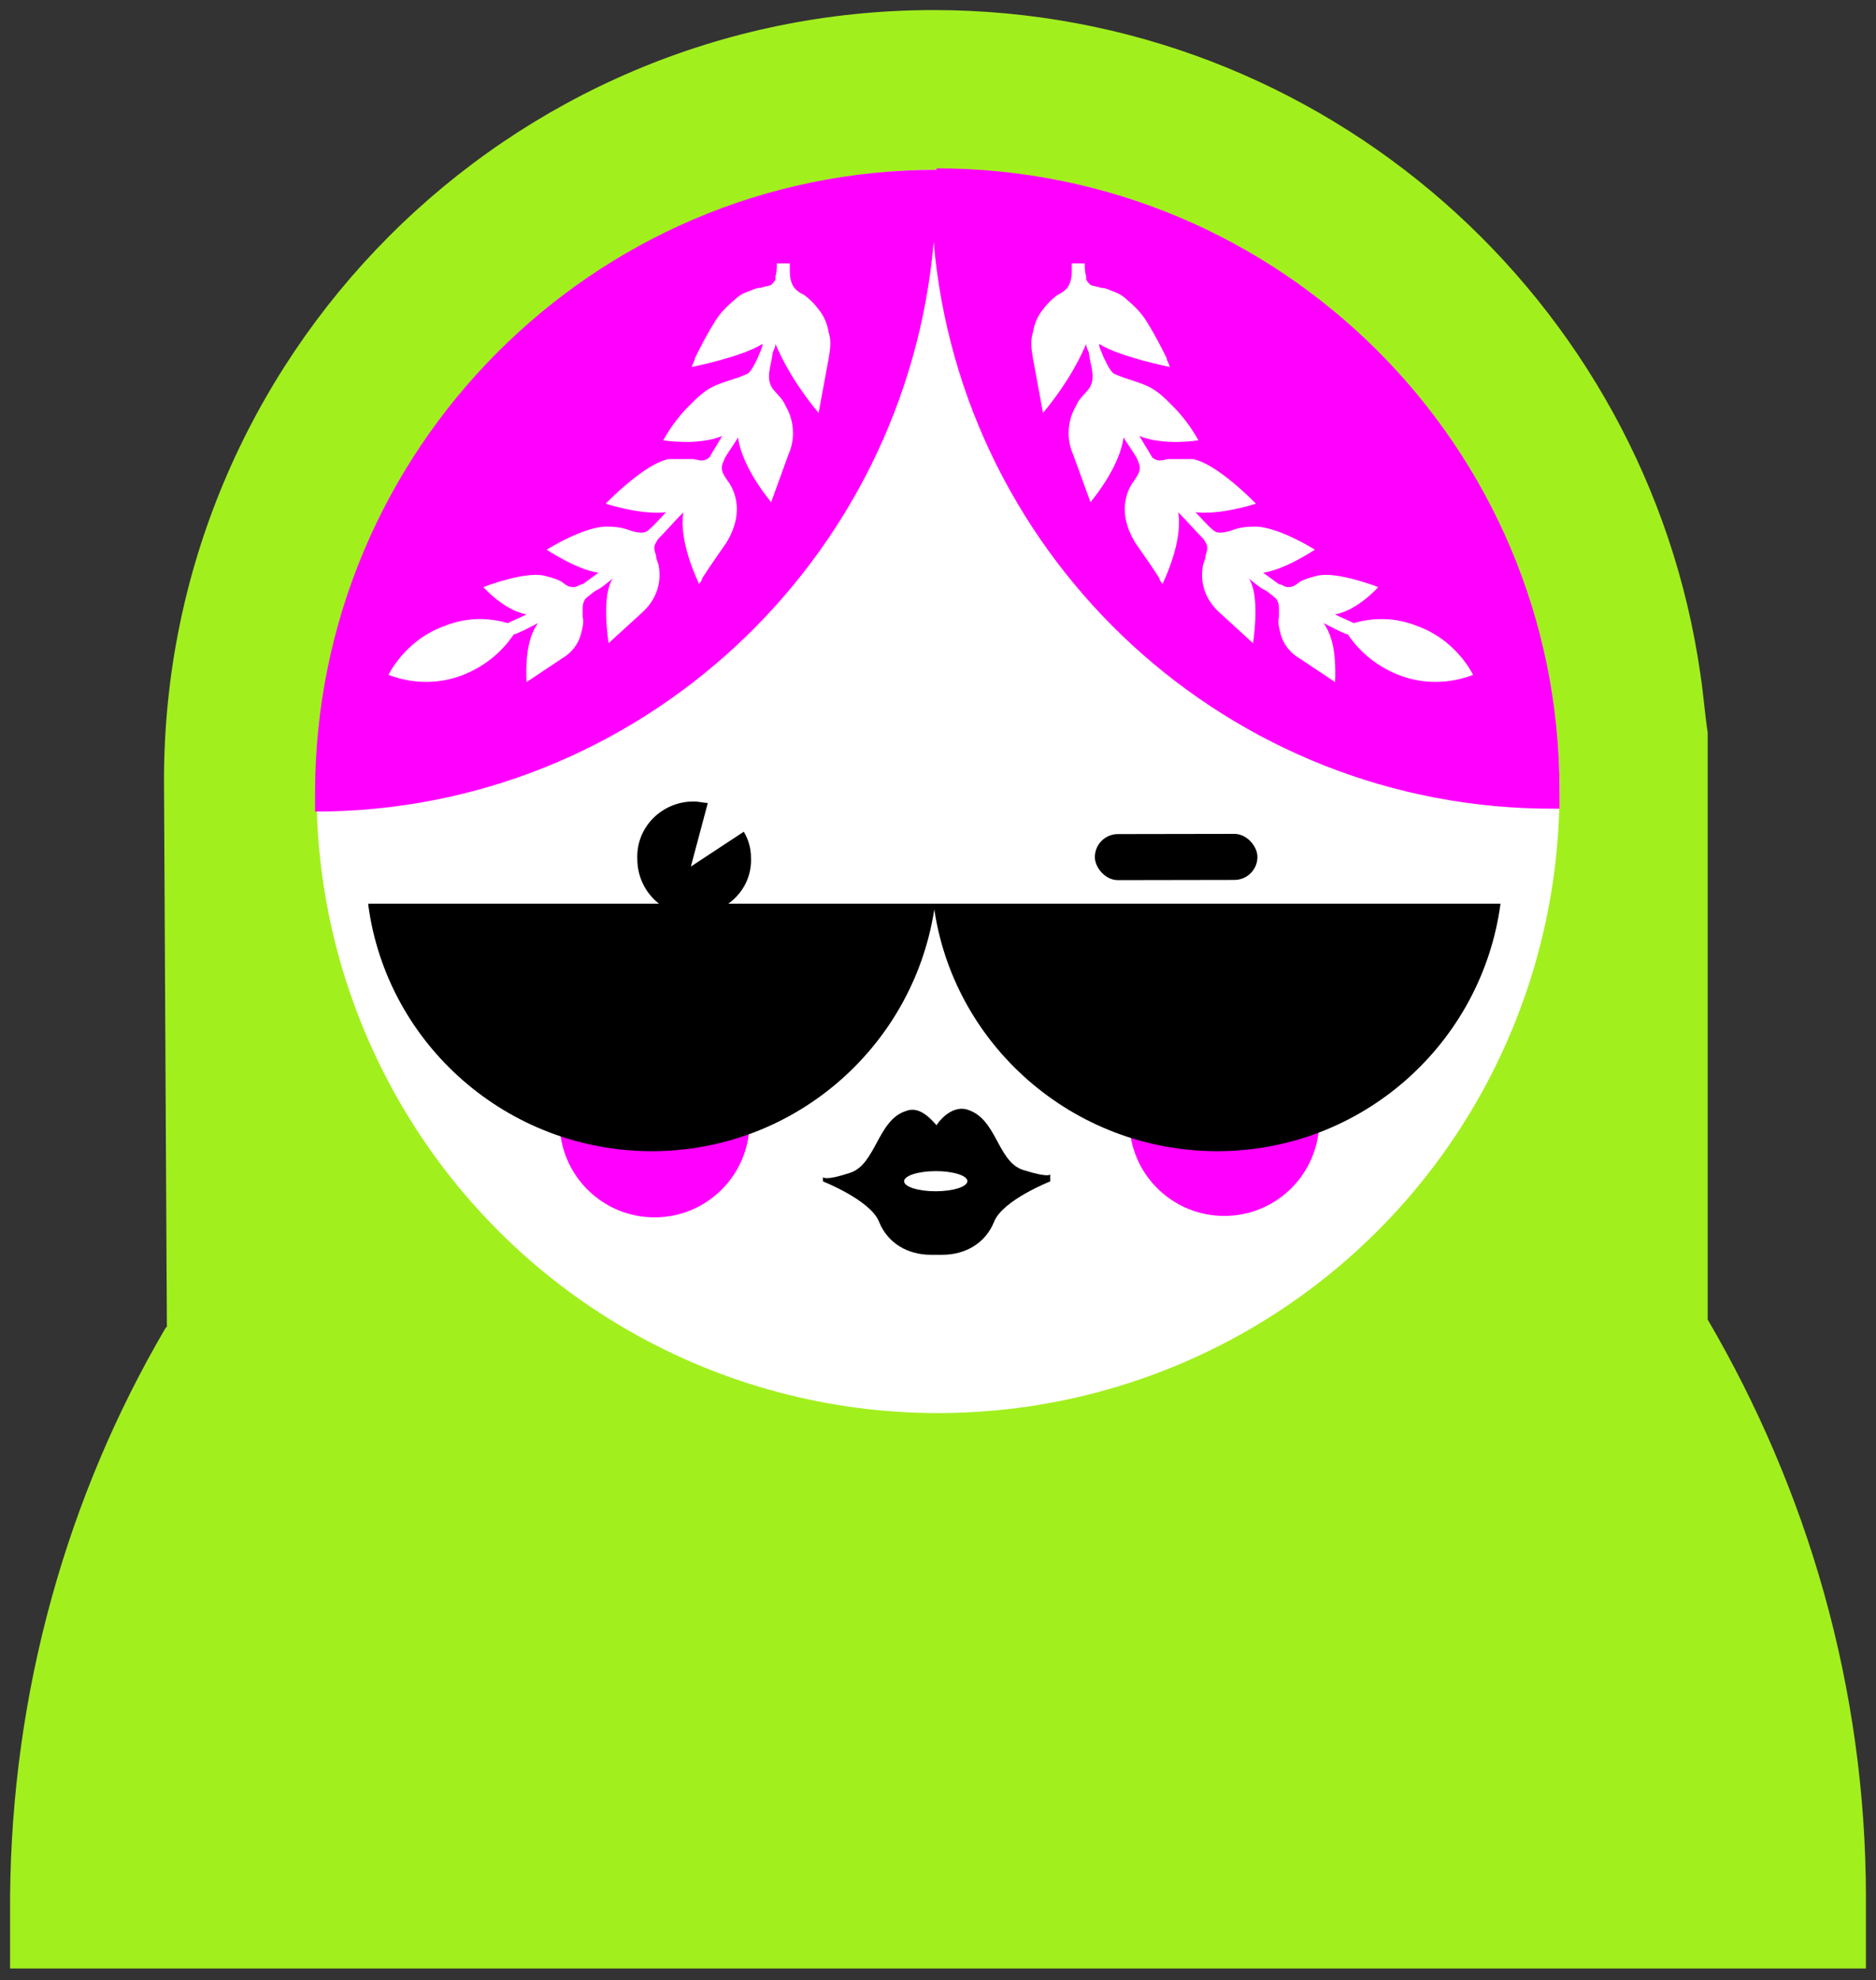
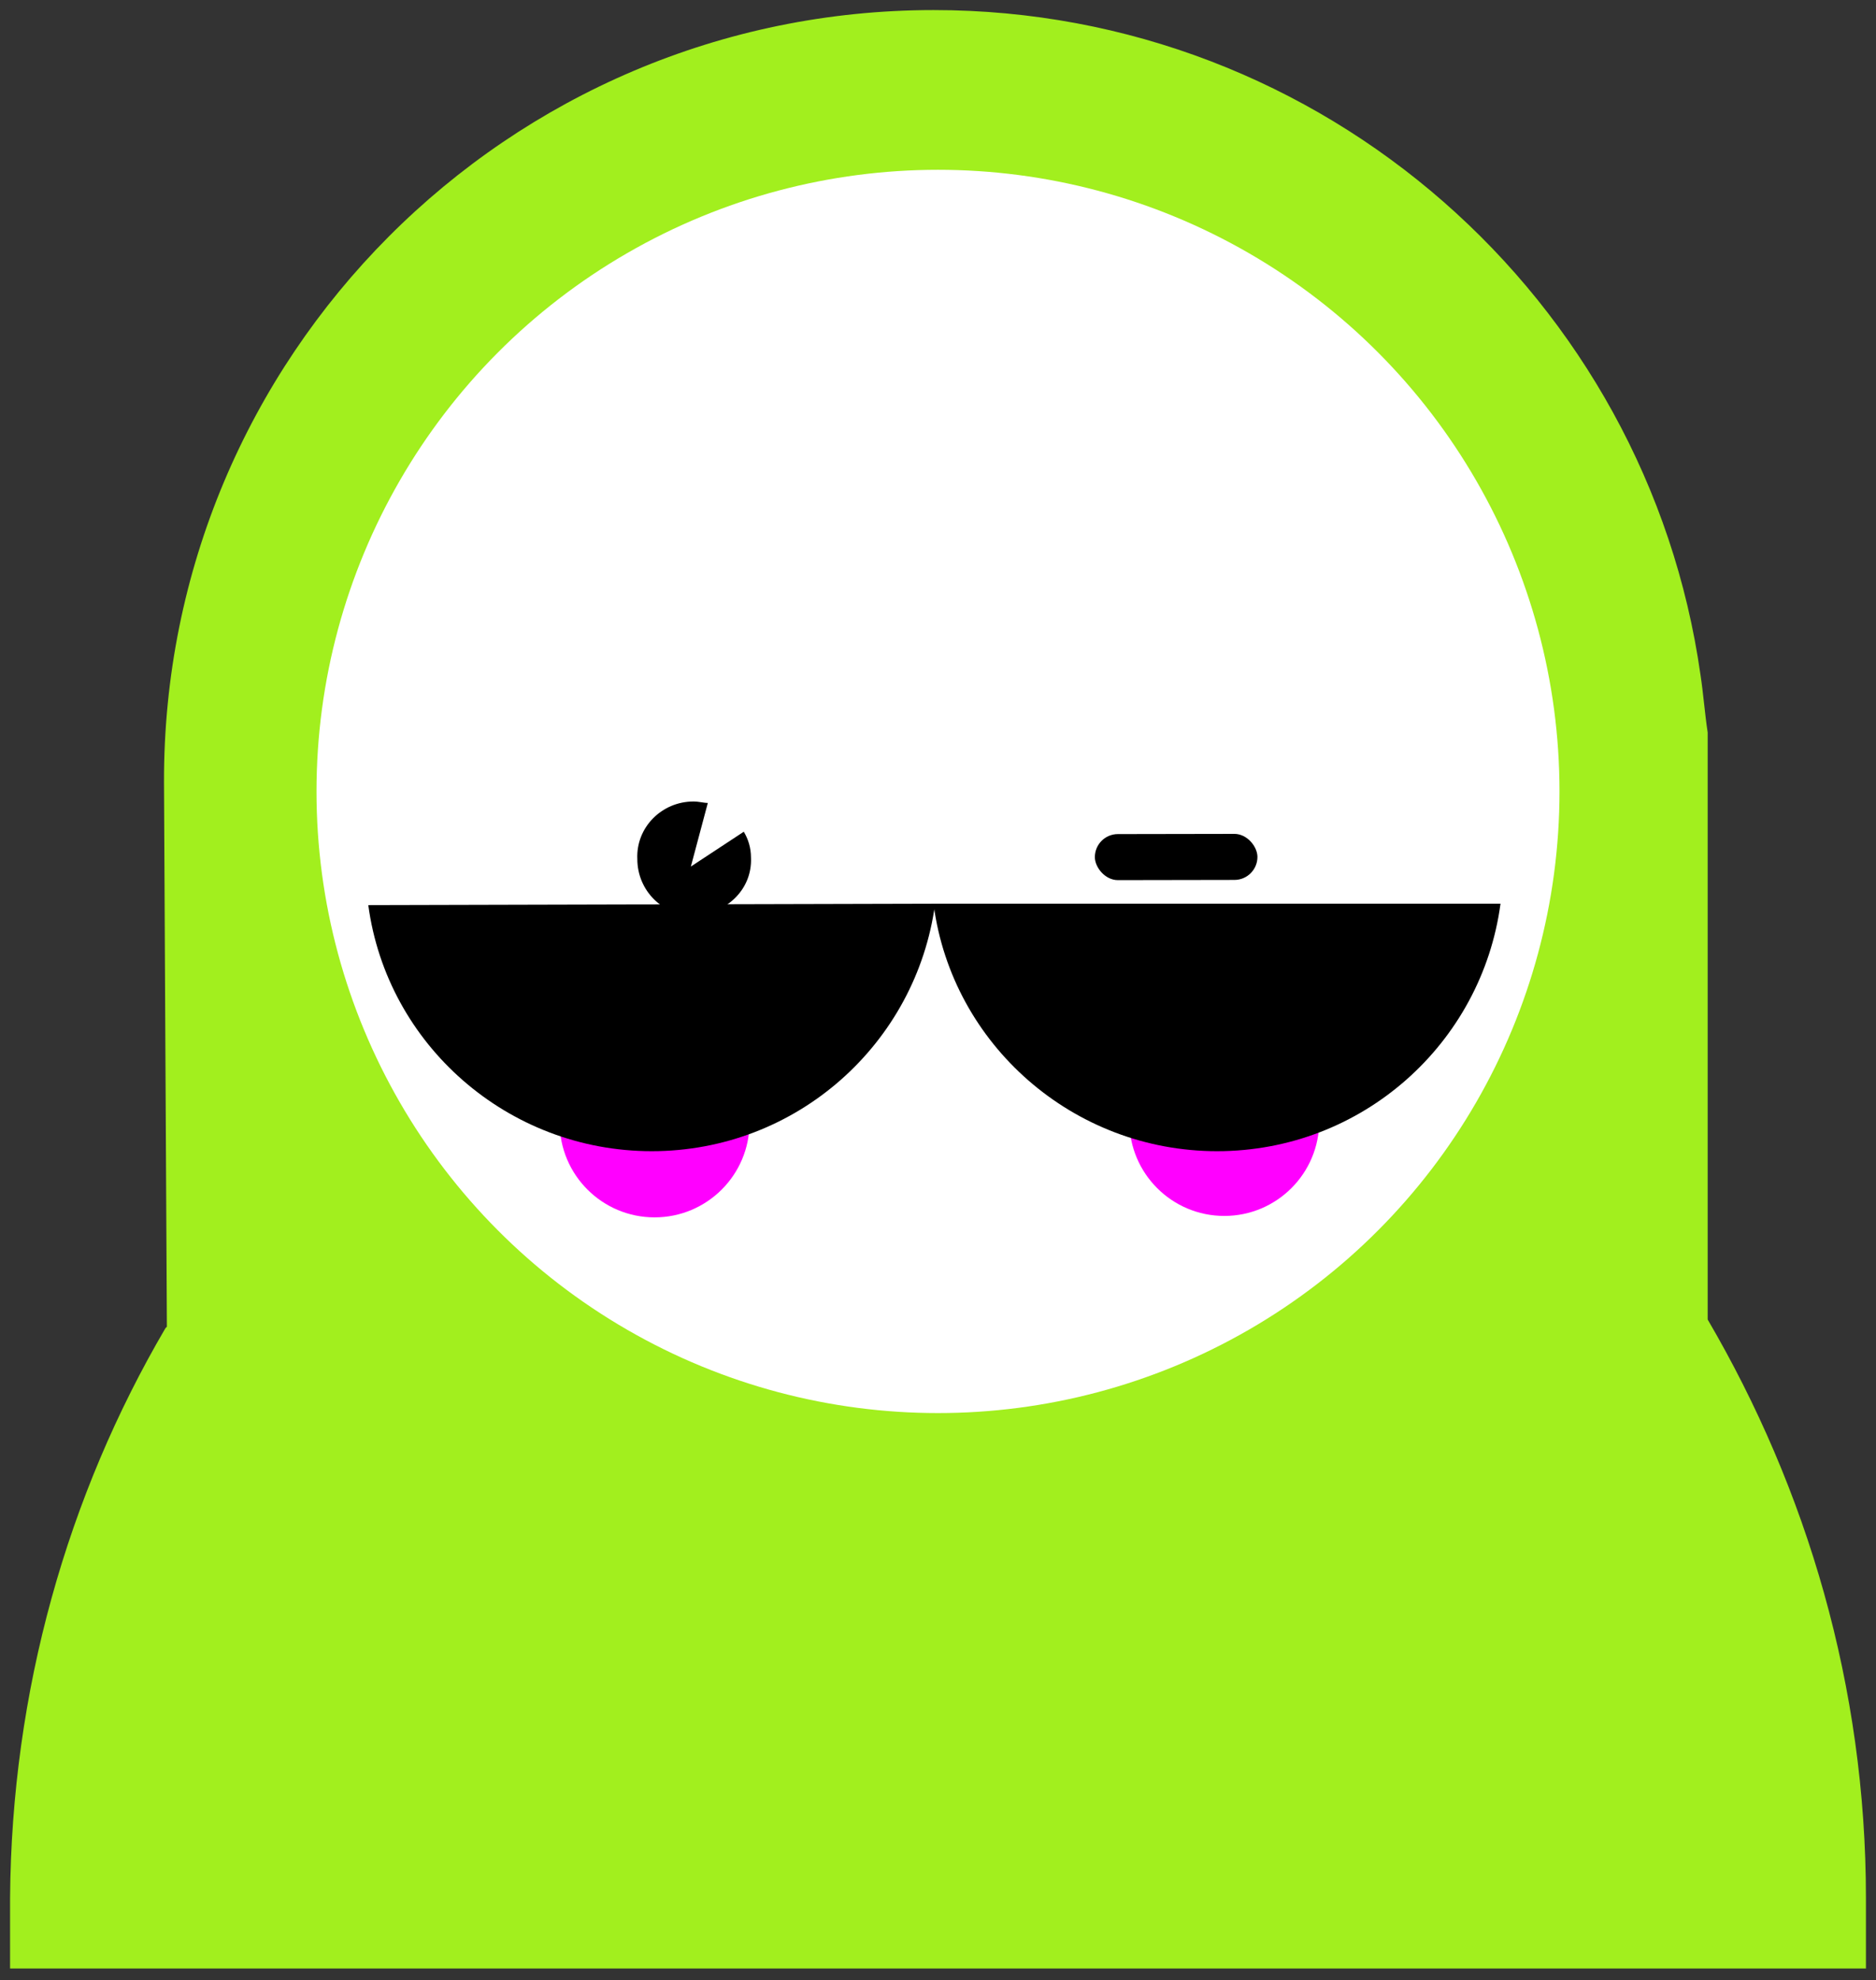
<svg xmlns="http://www.w3.org/2000/svg" id="Isolation_Mode" data-name="Isolation Mode" version="1.1" viewBox="0 0 130.4 137.6">
  <rect x="0" y="0" width="130.4" height="137.6" fill="#333333" stroke="none" />
  <defs>
    <style> .cls-1 { fill: #a2ef1e; } .cls-1, .cls-2, .cls-3, .cls-4 { stroke-width: 0px; } .cls-2 { fill: #000; } .cls-3 { fill: #fff; } .cls-4 { fill: #f0f; } </style>
  </defs>
  <path class="cls-1" d="M11.5,92.3C4.7,103.9.8,117.5.7,131.9v4.9s129,0,129,0v-4.9c0-14.7-4.1-28.4-11-40.2v-37.3c0,0,0-.1,0-.2,0,0,0-.1,0-.2v-3.1c-.2-1.3-.3-2.7-.5-4C114.5,20.8,92,.7,64.9.7c-29.6,0-53.6,24.1-53.5,53.7,0,1,.2,37.8.2,37.8Z" />
  <g>
    <circle class="cls-3" cx="65.2" cy="55" r="43.2" />
-     <path class="cls-4" d="M65.1,11.8c-23.9,0-43.2,19.5-43.2,43.3,0,.4,0,.9,0,1.3,22.6,0,41.1-17.5,43-39.6,1.9,22.1,20.5,39.5,43.2,39.4,0,0,.2,0,.3,0,0-.4,0-.8,0-1.3,0-23.9-19.4-43.2-43.3-43.2Z" />
    <circle class="cls-4" cx="45.5" cy="78" r="6.6" />
    <circle class="cls-4" cx="85.1" cy="77.9" r="6.6" />
    <g>
-       <path class="cls-2" d="M73,81.6s0,.3-1.9-.3c-1.8-.6-1.8-3.6-3.9-4.2-1.1-.3-2,.9-2.1,1.1-.2-.2-1.1-1.4-2.1-1-2,.6-2.1,3.7-3.9,4.3-1.8.6-1.9.3-1.9.3v.3s3.3,1.3,3.9,2.8,2,2.3,3.6,2.3h.8s0,0,0,0c1.6,0,3-.8,3.6-2.3.6-1.5,3.9-2.8,3.9-2.8v-.3Z" />
      <ellipse class="cls-3" cx="65.1" cy="82.1" rx="2.2" ry=".7" transform="translate(-.2 .1) rotate(-.1)" />
    </g>
    <path class="cls-2" d="M48,60.3l1.2-4.5c-.3,0-.6-.1-1-.1-2.2,0-4,1.8-3.9,4,0,2.2,1.8,4,4,3.9s4-1.8,3.9-4c0-.7-.2-1.3-.5-1.8l-3.8,2.5Z" />
    <rect class="cls-2" x="76.1" y="57.9" width="11.3" height="3.2" rx="1.6" ry="1.6" transform="translate(-.1 .2) rotate(-.1)" />
    <g>
      <path class="cls-2" d="M64.9,62.9c1.3,9.7,9.7,17.1,19.7,17.1,10.1,0,18.4-7.5,19.7-17.2h-39.4Z" />
-       <path class="cls-2" d="M25.6,62.9c1.3,9.7,9.7,17.1,19.7,17.1,10.1,0,18.4-7.5,19.7-17.2H25.6Z" />
+       <path class="cls-2" d="M25.6,62.9c1.3,9.7,9.7,17.1,19.7,17.1,10.1,0,18.4-7.5,19.7-17.2Z" />
    </g>
-     <path class="cls-3" d="M49.6,22.5c-.5.8-.9,1.6-1.3,2.4,0,.2-.2.4-.2.6,0,0,3.5-.7,4.9-1.6,0,.3-.2.6-.3.9-.2.4-.5,1.1-.8,1.2-.9.4-1.6.5-2.4.9-.6.3-1.1.8-1.6,1.3-.7.7-1.3,1.5-1.8,2.4,0,0,2.4.4,4.1-.3-.3.5-.6,1-.9,1.5-.4.3-.6.2-1.1.1-.6,0-1.2,0-1.7,0-1.7.3-4.4,3.1-4.4,3.1,0,0,2.4.8,4.2.6-.4.4-.8.9-1.3,1.3-.3.2-.7.1-1.1,0-.5-.2-1-.3-1.6-.3-1.6-.1-4.3,1.6-4.3,1.6,0,0,2.1,1.4,3.6,1.6-.4.3-.7.5-1.1.8-.2,0-.4.2-.6.2-.4,0-.5-.1-.9-.4-.4-.2-.8-.3-1.2-.4-1.4-.3-4.2.8-4.2.8,0,0,1.4,1.6,3,1.9-.4.2-.9.4-1.3.6-1.4-.4-2.9-.4-4.4.2-1.7.6-3.1,1.9-3.9,3.4,1.6.6,3.4.7,5.2,0,1.5-.6,2.7-1.6,3.5-2.8.6-.2,1.1-.5,1.7-.8h0c-.5.7-.9,1.8-.8,4.1h0s0,0,0,0c0,0,0,0,0,0,0,0,0,0,0,0,0,0,2.4-1.6,2.4-1.6.7-.4,1.2-1,1.4-1.8.1-.4.2-.8.1-1.1,0-.2,0-.3,0-.5,0-.3,0-.5.2-.8,0,0,.7-.6.8-.6h0c.4-.2.7-.5,1.1-.8-.3.4-.7,1.6-.3,4.5,0,0,2.3-2.1,2.3-2.1.9-.8,1.4-1.9,1.2-3.2,0-.2-.2-.5-.2-.8-.1-.3-.2-.6,0-.9,0,0,.1-.2.2-.3.6-.6,1.1-1.2,1.7-1.8-.1.6-.2,2.2,1.1,5h0s0,0,0,0c0,0,0,0,0,0,0-.1.2-.2.2-.4.5-.8,1.7-2.5,1.7-2.5.6-1,.9-2.1.6-3.2-.1-.4-.3-.8-.6-1.2,0,0,0,0,0,0-.2-.3-.4-.6-.3-1,0,0,.1-.3.2-.5.3-.5.6-.9.9-1.4.1.8.6,2.4,2.3,4.5h0s0,0,0,0l1.2-3.3c.5-1.1.4-2.4-.2-3.4-.2-.5-.6-.8-.9-1.2-.5-.7-.1-1.6,0-2.4h0c0-.2.2-.4.2-.7.3.7,1.1,2.5,3,4.8h0s.7-3.8.7-3.8c.1-.6.2-1.2,0-1.8-.1-.6-.3-1.1-.7-1.6-.3-.4-.6-.7-1-1-.2-.1-.4-.2-.6-.4-.3-.3-.4-.8-.4-1.2,0-.2,0-.4,0-.6h-.9c0,.2,0,.6-.1.9,0,0,0,.2,0,.2,0,.1-.2.3-.3.4-.2.1-.5.1-.7.2-.4,0-.7.2-1,.3-.3.1-.6.3-.8.5-.6.5-1.1,1-1.5,1.7Z" />
    <path class="cls-3" d="M79.8,22.5c.5.8.9,1.6,1.3,2.4,0,.2.2.4.2.6,0,0-3.5-.7-4.9-1.6,0,.3.2.6.3.9.2.4.5,1.1.8,1.2.9.4,1.6.5,2.4.9.6.3,1.1.8,1.6,1.3.7.7,1.3,1.5,1.8,2.4,0,0-2.4.4-4.1-.3.3.5.6,1,.9,1.5.4.3.6.2,1.1.1.6,0,1.2,0,1.7,0,1.7.3,4.4,3.1,4.4,3.1,0,0-2.4.8-4.2.6.4.4.8.9,1.3,1.3.3.2.7.1,1.1,0,.5-.2,1-.3,1.6-.3,1.6-.1,4.3,1.6,4.3,1.6,0,0-2.1,1.4-3.6,1.6.4.3.7.5,1.1.8.2,0,.4.2.6.2.4,0,.5-.1.9-.4.4-.2.8-.3,1.2-.4,1.4-.3,4.2.8,4.2.8,0,0-1.4,1.6-3,1.9.4.2.9.4,1.3.6,1.4-.4,2.9-.4,4.4.2,1.7.6,3.1,1.9,3.9,3.4-1.6.6-3.4.7-5.2,0-1.5-.6-2.7-1.6-3.5-2.8-.6-.2-1.1-.5-1.7-.8h0c.5.7.9,1.8.8,4.1h0s0,0,0,0c0,0,0,0,0,0,0,0,0,0,0,0,0,0-2.4-1.6-2.4-1.6-.7-.4-1.2-1-1.4-1.8-.1-.4-.2-.8-.1-1.1,0-.2,0-.3,0-.5,0-.3,0-.5-.2-.8,0,0-.7-.6-.8-.6h0c-.4-.2-.7-.5-1.1-.8.3.4.7,1.6.3,4.5,0,0-2.3-2.1-2.3-2.1-.9-.8-1.4-1.9-1.2-3.2,0-.2.2-.5.2-.8.1-.3.2-.6,0-.9,0,0-.1-.2-.2-.3-.6-.6-1.1-1.2-1.7-1.8.1.6.2,2.2-1.1,5h0s0,0,0,0c0,0,0,0,0,0,0-.1-.2-.2-.2-.4-.5-.8-1.7-2.5-1.7-2.5-.6-1-.9-2.1-.6-3.2.1-.4.3-.8.6-1.2,0,0,0,0,0,0,.2-.3.4-.6.3-1,0,0-.1-.3-.2-.5-.3-.5-.6-.9-.9-1.4-.1.8-.6,2.4-2.3,4.5h0s0,0,0,0l-1.2-3.3c-.5-1.1-.4-2.4.2-3.4.2-.5.6-.8.9-1.2.5-.7.1-1.6,0-2.4h0c0-.2-.2-.4-.2-.7-.3.7-1.1,2.5-3,4.8h0s-.7-3.8-.7-3.8c-.1-.6-.2-1.2,0-1.8.1-.6.3-1.1.7-1.6.3-.4.6-.7,1-1,.2-.1.4-.2.6-.4.3-.3.4-.8.4-1.2,0-.2,0-.4,0-.6h.9c0,.2,0,.6.1.9,0,0,0,.2,0,.2,0,.1.2.3.3.4.2.1.5.1.7.2.4,0,.7.2,1,.3.3.1.6.3.8.5.6.5,1.1,1,1.5,1.7Z" />
  </g>
</svg>